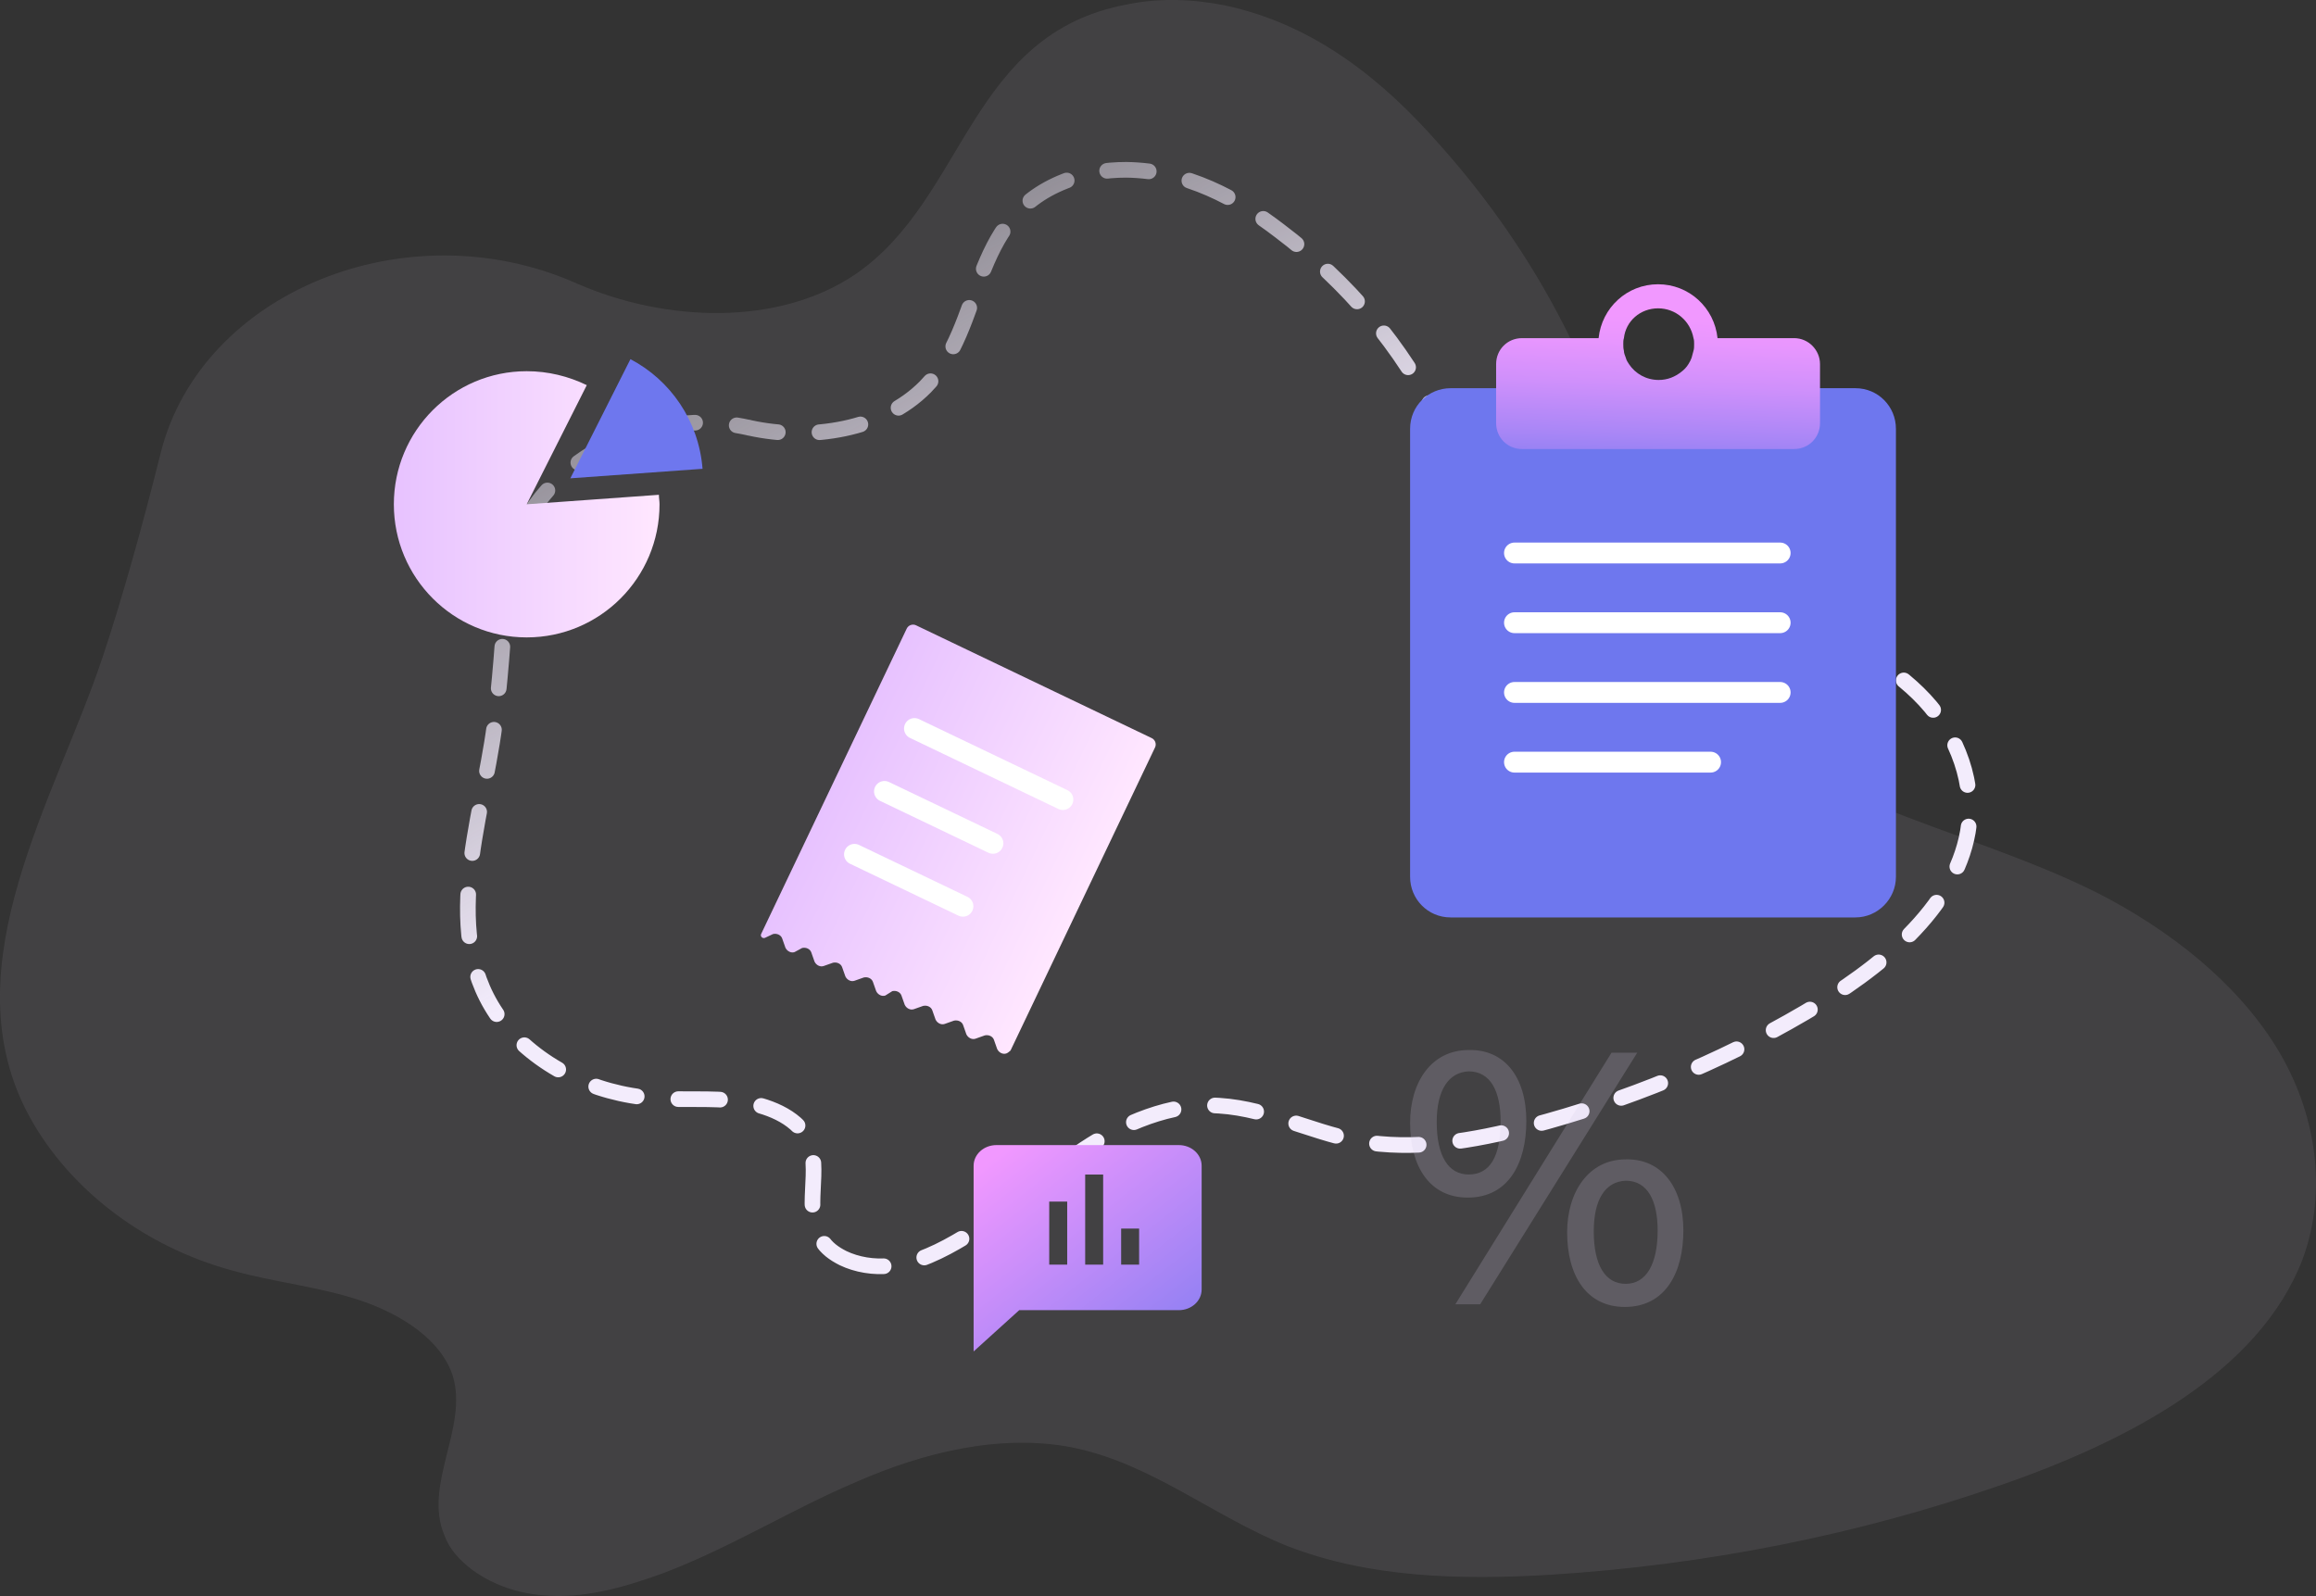
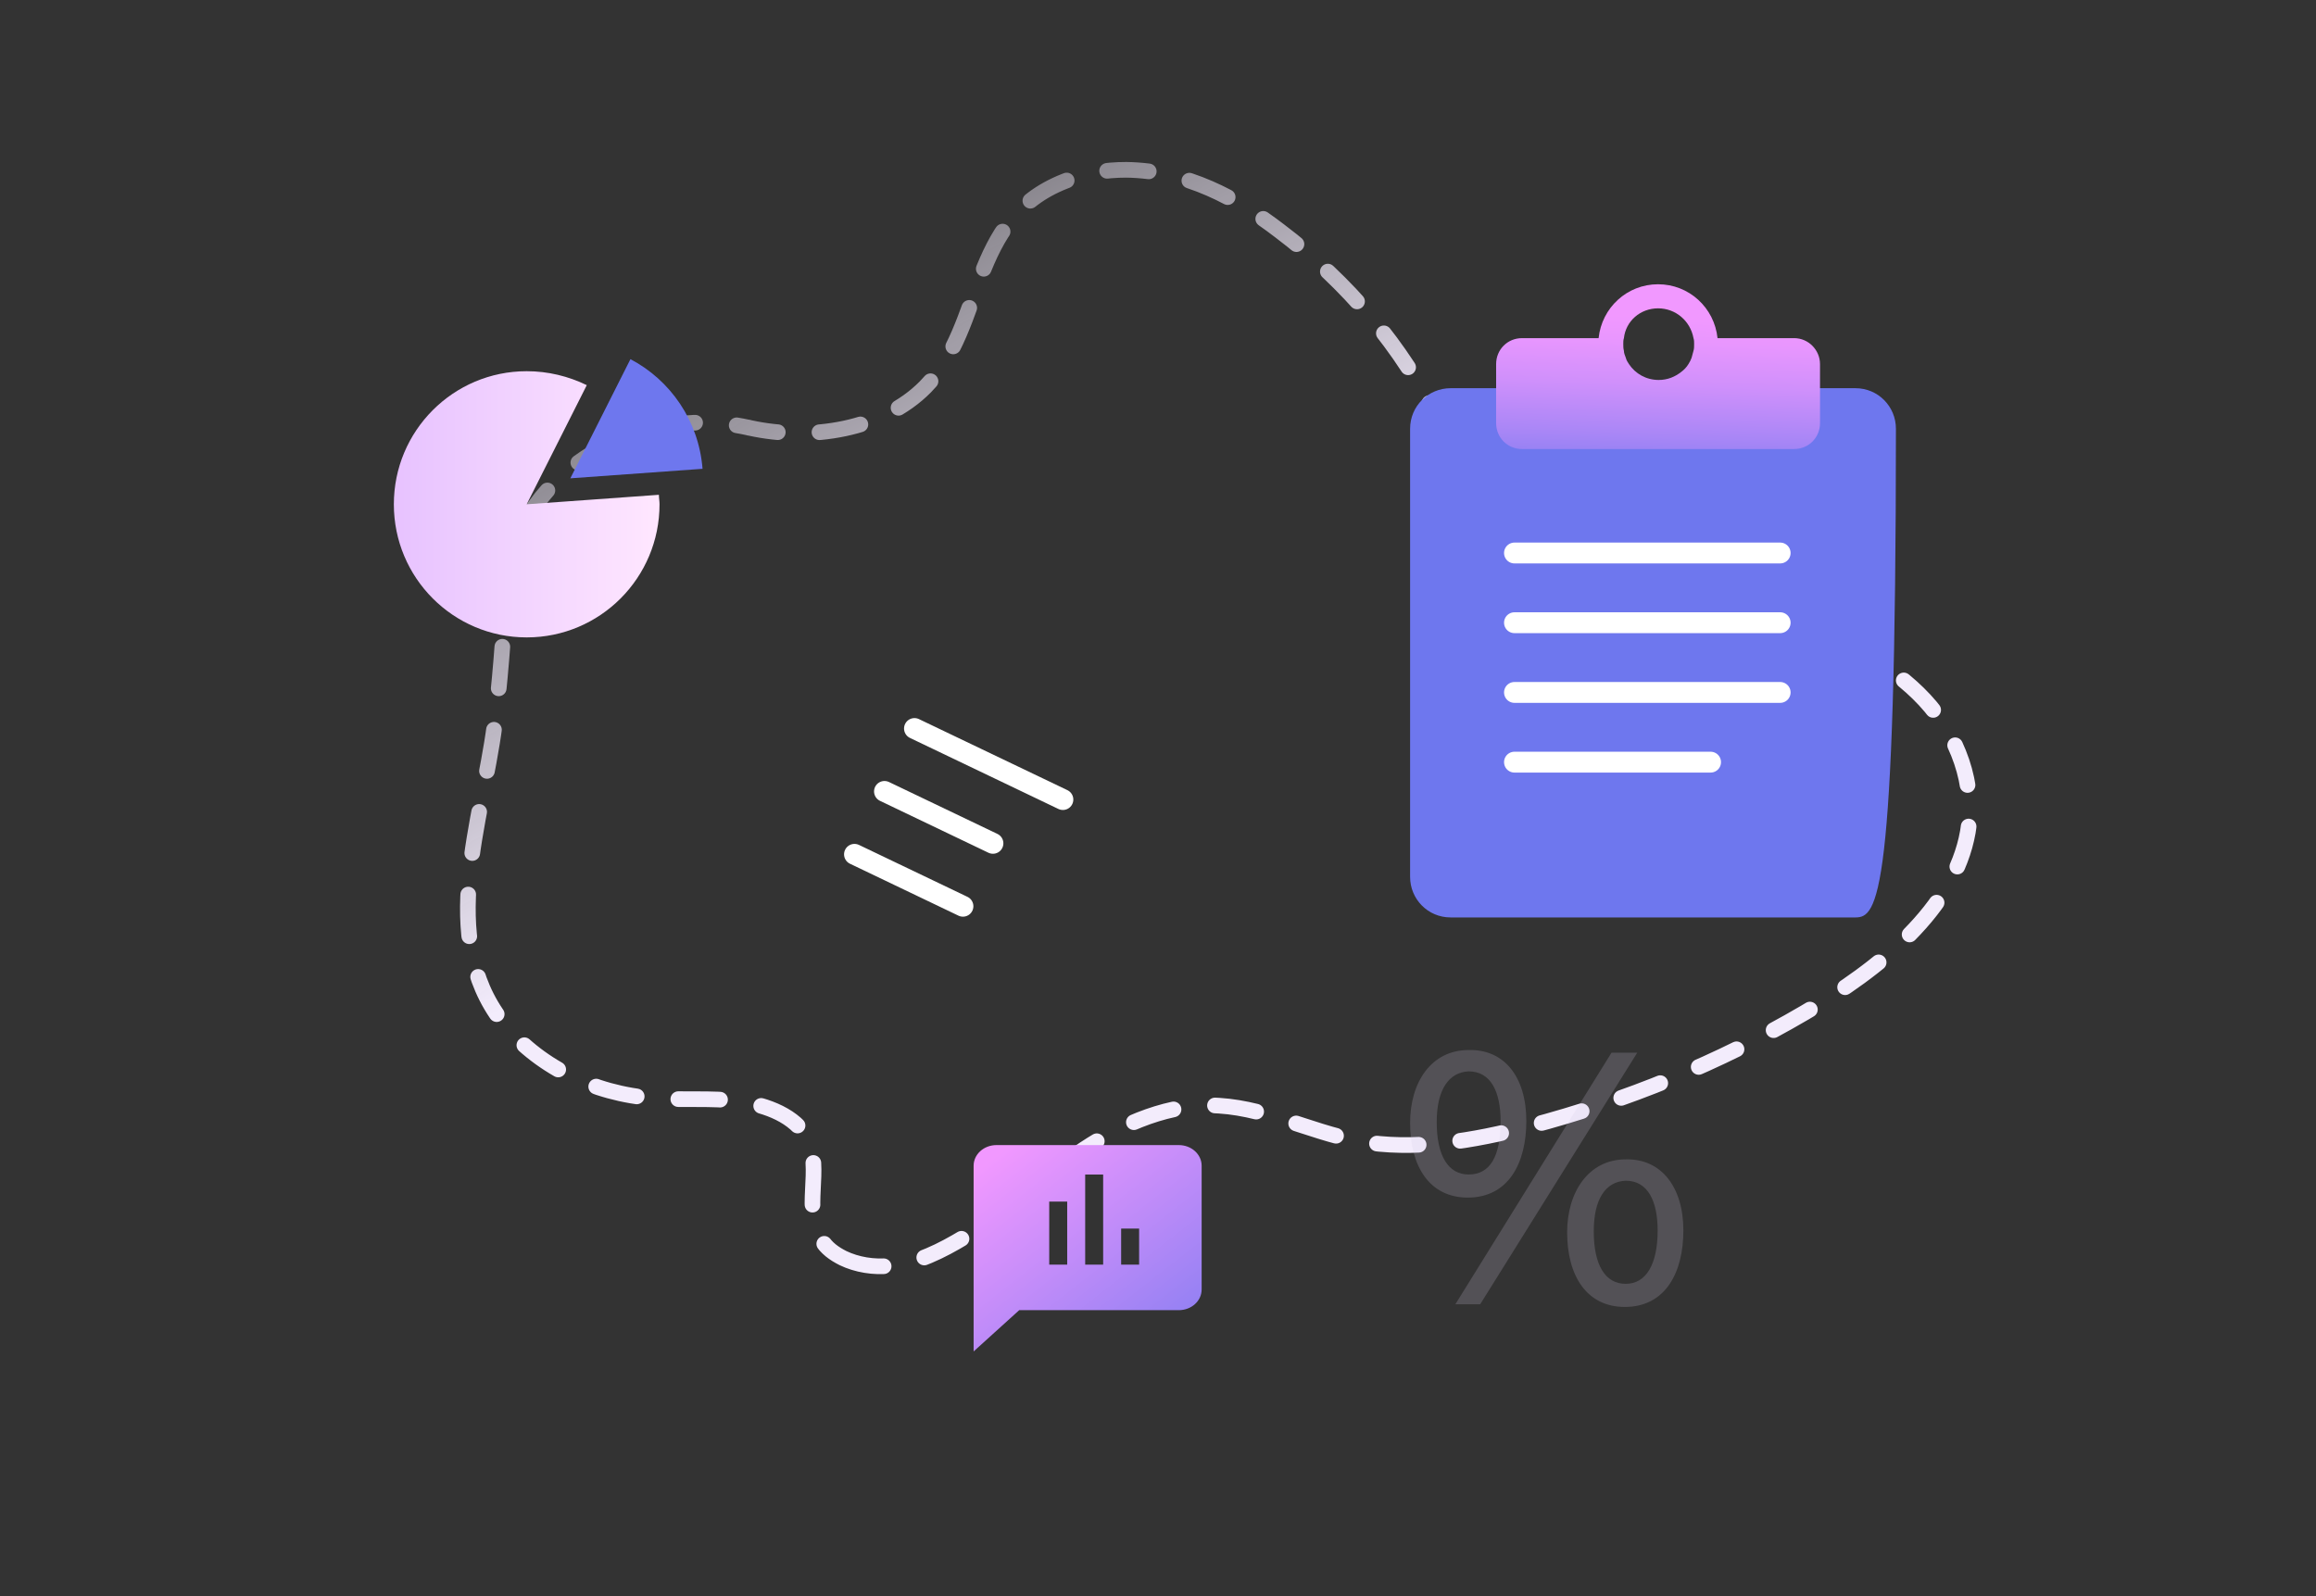
<svg xmlns="http://www.w3.org/2000/svg" width="444" height="306" viewBox="0 0 444 306" fill="none">
  <rect x="0" y="0" width="444" height="306" fill="#333333" stroke="none" />
-   <path opacity="0.09" d="M90.427 300.903C94.001 303.571 98.766 305.418 103.769 305.829C111.631 306.65 119.493 304.392 126.879 301.724C139.983 296.798 151.657 289.409 164.284 284.072C176.911 278.531 191.683 274.836 205.501 277.504C220.749 280.583 232.423 290.64 246.718 296.387C262.443 302.545 280.073 302.955 297.227 301.929C326.77 300.082 356.075 294.335 383.712 284.688C408.013 276.273 433.029 263.137 441.368 241.586C446.371 228.244 443.989 213.056 436.365 200.741C428.741 188.426 416.113 178.369 402.057 171.185C375.849 158.049 341.78 153.123 325.341 131.161C316.525 119.462 314.619 105.094 311.046 91.548C304.851 68.355 292.7 46.393 275.785 27.51C265.302 15.605 252.198 4.727 234.806 1.033C228.611 -0.199 222.179 -0.404 216.222 0.827C185.727 6.369 185.25 37.978 164.046 52.55C149.274 62.608 127.594 61.787 110.678 54.398C110.44 54.398 110.44 54.192 110.202 54.192C77.8 40.03 38.727 56.04 30.865 86.622C27.291 100.989 23.241 115.357 19.667 126.03C10.613 153.123 -9.161 184.526 4.895 212.645C12.281 227.218 27.053 238.917 44.683 243.638C52.783 245.896 61.361 246.717 69.223 249.385C77.085 252.053 84.709 256.979 86.853 263.958C89.712 273.81 81.135 284.688 85.185 294.335C86.138 297.003 88.044 299.056 90.427 300.903Z" fill="#E1DAEA" />
  <path d="M161.632 241.229C164.236 242.477 167.495 243.053 170.726 242.687C175.825 242.223 180.539 239.802 184.9 237.18C192.612 232.407 199.109 226.248 206.467 221.273C213.8 216.168 222.726 211.968 231.841 211.931C241.915 211.976 250.59 216.904 260.392 218.764C271.154 220.705 282.41 218.756 293.183 215.953C311.727 211.075 329.633 203.748 345.992 194.153C360.385 185.758 374.643 174.273 377.251 159.532C378.765 150.426 375.354 141.072 368.971 134.202C362.588 127.332 353.308 122.523 343.478 119.72C325.183 114.658 302.916 115.799 289.726 103.903C282.663 97.574 279.658 88.682 275.695 80.521C268.863 66.558 258.398 54.125 245.291 44.245C237.142 37.994 227.456 32.724 215.942 32.557C211.852 32.551 207.738 33.227 204.106 34.756C185.418 42.102 189.062 62.249 177.406 74.168C169.275 82.412 155.394 84.609 143.721 82.034C143.57 82.064 143.544 81.933 143.393 81.963C121.033 77.025 98.201 92.098 97.023 112.519C96.546 122.098 95.766 131.737 94.827 138.967C92.457 157.32 83.811 179.757 96.255 195.864C102.769 204.199 113.617 209.782 125.411 210.572C130.84 210.991 136.394 210.438 141.723 211.148C147.053 211.857 152.513 214.032 154.747 218.198C157.794 224.101 153.702 232.089 157.481 237.712C158.419 239.288 159.887 240.354 161.632 241.229Z" stroke="url(#paint0_linear)" stroke-width="3" stroke-linecap="round" stroke-dasharray="8 8" />
  <path fill-rule="evenodd" clip-rule="evenodd" d="M191.024 219.549H225.995C227.155 219.549 228.267 219.966 229.087 220.708C229.906 221.45 230.367 222.456 230.367 223.506V247.244C230.367 248.294 229.906 249.3 229.087 250.042C228.267 250.784 227.155 251.201 225.995 251.201H195.395L186.652 259.114V223.506C186.652 222.456 187.113 221.45 187.933 220.708C188.753 219.966 189.864 219.549 191.024 219.549ZM208.04 242.47H211.487V225.2H208.04V242.47ZM214.934 242.47H218.381V235.562H214.934V242.47ZM204.593 242.47H201.146V230.381H204.593V242.47Z" fill="url(#paint1_linear)" />
  <path d="M126.438 96.691C126.438 110.788 115.039 122.211 100.971 122.211C86.903 122.211 75.504 110.788 75.504 96.691C75.504 82.595 86.903 71.172 100.971 71.172C105.094 71.172 108.975 72.144 112.492 73.845L100.971 96.691L126.317 94.868C126.317 95.476 126.438 96.084 126.438 96.691Z" fill="url(#paint2_linear)" />
  <path d="M134.686 89.886L109.34 91.709L120.861 68.863C128.501 72.873 133.958 80.65 134.686 89.886Z" fill="#6E77EE" />
  <path opacity="0.2" d="M292.613 214.96C292.613 222.971 289.211 229.619 281.386 229.619C274.072 229.619 270.33 223.653 270.33 215.301C270.33 207.461 274.412 201.325 281.556 201.325C288.36 201.154 292.613 206.438 292.613 214.96ZM275.433 215.131C275.433 221.608 277.644 225.187 281.556 225.187C285.639 225.187 287.68 221.778 287.68 214.96C287.68 209.336 285.809 205.416 281.556 205.416C277.814 205.586 275.433 208.824 275.433 215.131ZM279.005 250.072L308.942 201.836H313.875L283.768 250.072H279.005ZM322.72 235.925C322.72 243.936 319.318 250.583 311.493 250.583C304.179 250.583 300.437 244.618 300.437 236.266C300.437 228.596 304.52 222.29 311.664 222.29C318.467 222.119 322.72 227.573 322.72 235.925ZM305.54 236.096C305.54 242.573 307.751 246.152 311.664 246.152C315.576 246.152 317.787 242.402 317.787 235.925C317.787 230.301 315.916 226.38 311.664 226.38C307.751 226.551 305.54 229.96 305.54 236.096Z" fill="#D6CCE2" />
-   <path d="M355.706 175.901H278.092C273.726 175.901 270.33 172.377 270.33 168.124V82.208C270.33 77.834 273.847 74.431 278.092 74.431H355.706C360.072 74.431 363.468 77.955 363.468 82.208V168.124C363.468 172.377 359.951 175.901 355.706 175.901Z" fill="#6E77EE" />
+   <path d="M355.706 175.901H278.092C273.726 175.901 270.33 172.377 270.33 168.124V82.208C270.33 77.834 273.847 74.431 278.092 74.431H355.706C360.072 74.431 363.468 77.955 363.468 82.208C363.468 172.377 359.951 175.901 355.706 175.901Z" fill="#6E77EE" />
  <path d="M290.34 146.128C291.252 146.128 327.934 146.128 327.934 146.128" stroke="white" stroke-width="4" stroke-miterlimit="10" stroke-linecap="round" />
  <path d="M290.34 106.027C291.232 106.027 341.274 106.027 341.274 106.027" stroke="white" stroke-width="4" stroke-miterlimit="10" stroke-linecap="round" />
  <path d="M290.34 119.394C291.232 119.394 341.274 119.394 341.274 119.394" stroke="white" stroke-width="4" stroke-miterlimit="10" stroke-linecap="round" />
  <path d="M290.34 132.761C291.232 132.761 341.274 132.761 341.274 132.761" stroke="white" stroke-width="4" stroke-miterlimit="10" stroke-linecap="round" />
  <path d="M343.942 64.831H329.268C328.661 58.998 323.81 54.502 317.868 54.502C311.926 54.502 307.075 58.998 306.468 64.831H291.794C289.005 64.831 286.822 67.018 286.822 69.813V81.115C286.822 83.91 289.005 86.097 291.794 86.097H343.942C346.731 86.097 348.914 83.91 348.914 81.115V69.813C348.914 67.14 346.731 64.831 343.942 64.831ZM317.868 59.119C321.264 59.119 324.053 61.55 324.659 64.831C324.781 65.195 324.781 65.56 324.781 65.925C324.781 66.411 324.781 66.897 324.659 67.261C324.538 67.747 324.417 68.112 324.296 68.598C324.174 68.963 323.932 69.449 323.689 69.813C323.325 70.421 322.84 70.907 322.355 71.272C321.142 72.244 319.687 72.851 317.989 72.851C315.564 72.851 313.502 71.636 312.29 69.813C312.047 69.449 311.804 69.084 311.683 68.598C311.562 68.234 311.319 67.747 311.319 67.261C311.198 66.775 311.198 66.411 311.198 65.925C311.198 65.56 311.198 65.195 311.319 64.831C311.683 61.55 314.472 59.119 317.868 59.119Z" fill="url(#paint3_linear)" />
-   <path d="M192.924 201.979C192.277 202.208 191.511 201.841 191.173 201.14L190.545 199.358C190.316 198.71 189.55 198.343 188.794 198.52L187.015 199.15C186.368 199.379 185.602 199.012 185.264 198.312L184.636 196.53C184.407 195.881 183.641 195.515 182.885 195.691L181.106 196.321C180.459 196.551 179.693 196.184 179.355 195.483L178.726 193.701C178.498 193.053 177.732 192.686 176.976 192.863L175.197 193.493C174.55 193.722 173.784 193.355 173.446 192.655L172.817 190.873C172.589 190.224 171.823 189.858 171.066 190.034L169.725 190.874C169.079 191.103 168.313 190.736 167.975 190.036L167.346 188.253C167.117 187.605 166.351 187.239 165.595 187.415L163.816 188.045C163.169 188.275 162.403 187.908 162.065 187.207L161.437 185.425C161.208 184.777 160.442 184.41 159.686 184.587L157.907 185.217C157.26 185.446 156.494 185.079 156.156 184.379L155.528 182.596C155.299 181.948 154.533 181.582 153.777 181.758L152.326 182.545C151.679 182.775 150.913 182.408 150.575 181.707L149.947 179.925C149.718 179.277 148.952 178.91 148.196 179.087L146.636 179.822C146.151 179.994 145.708 179.512 145.917 179.074L173.831 120.519C174.145 119.861 174.953 119.575 175.61 119.889L220.804 141.522C221.46 141.837 221.746 142.647 221.433 143.305L193.728 201.42C193.514 201.587 193.248 201.864 192.924 201.979Z" fill="url(#paint4_linear)" />
  <path d="M169.564 151.742C170.069 151.983 190.356 161.694 190.356 161.694" stroke="white" stroke-width="4" stroke-miterlimit="10" stroke-linecap="round" />
  <path d="M163.814 163.803C164.319 164.045 184.606 173.756 184.606 173.756" stroke="white" stroke-width="4" stroke-miterlimit="10" stroke-linecap="round" />
  <path d="M175.314 139.68C175.813 139.918 203.766 153.299 203.766 153.299" stroke="white" stroke-width="4" stroke-miterlimit="10" stroke-linecap="round" />
  <defs>
    <linearGradient id="paint0_linear" x1="190.468" y1="142.731" x2="110.688" y2="-4.855" gradientUnits="userSpaceOnUse">
      <stop stop-color="#F3ECFC" />
      <stop offset="1" stop-color="#F3ECFC" stop-opacity="0" />
    </linearGradient>
    <linearGradient id="paint1_linear" x1="230.695" y1="276.672" x2="188.937" y2="223.204" gradientUnits="userSpaceOnUse">
      <stop offset="0.025" stop-color="#6E77EE" />
      <stop offset="1" stop-color="#F198FF" />
    </linearGradient>
    <linearGradient id="paint2_linear" x1="75.455" y1="96.743" x2="126.402" y2="96.743" gradientUnits="userSpaceOnUse">
      <stop stop-color="#E7C2FF" />
      <stop offset="1" stop-color="#FFE7FF" />
    </linearGradient>
    <linearGradient id="paint3_linear" x1="333.605" y1="96.536" x2="334.821" y2="61.322" gradientUnits="userSpaceOnUse">
      <stop stop-color="#6E77EE" />
      <stop offset="0.02" stop-color="#7278EE" />
      <stop offset="0.35" stop-color="#A886F6" />
      <stop offset="0.636" stop-color="#D090FB" />
      <stop offset="0.862" stop-color="#E896FE" />
      <stop offset="1" stop-color="#F198FF" />
    </linearGradient>
    <linearGradient id="paint4_linear" x1="159.982" y1="149.501" x2="207.64" y2="172.221" gradientUnits="userSpaceOnUse">
      <stop stop-color="#E7C2FF" />
      <stop offset="1" stop-color="#FFE7FF" />
    </linearGradient>
  </defs>
</svg>